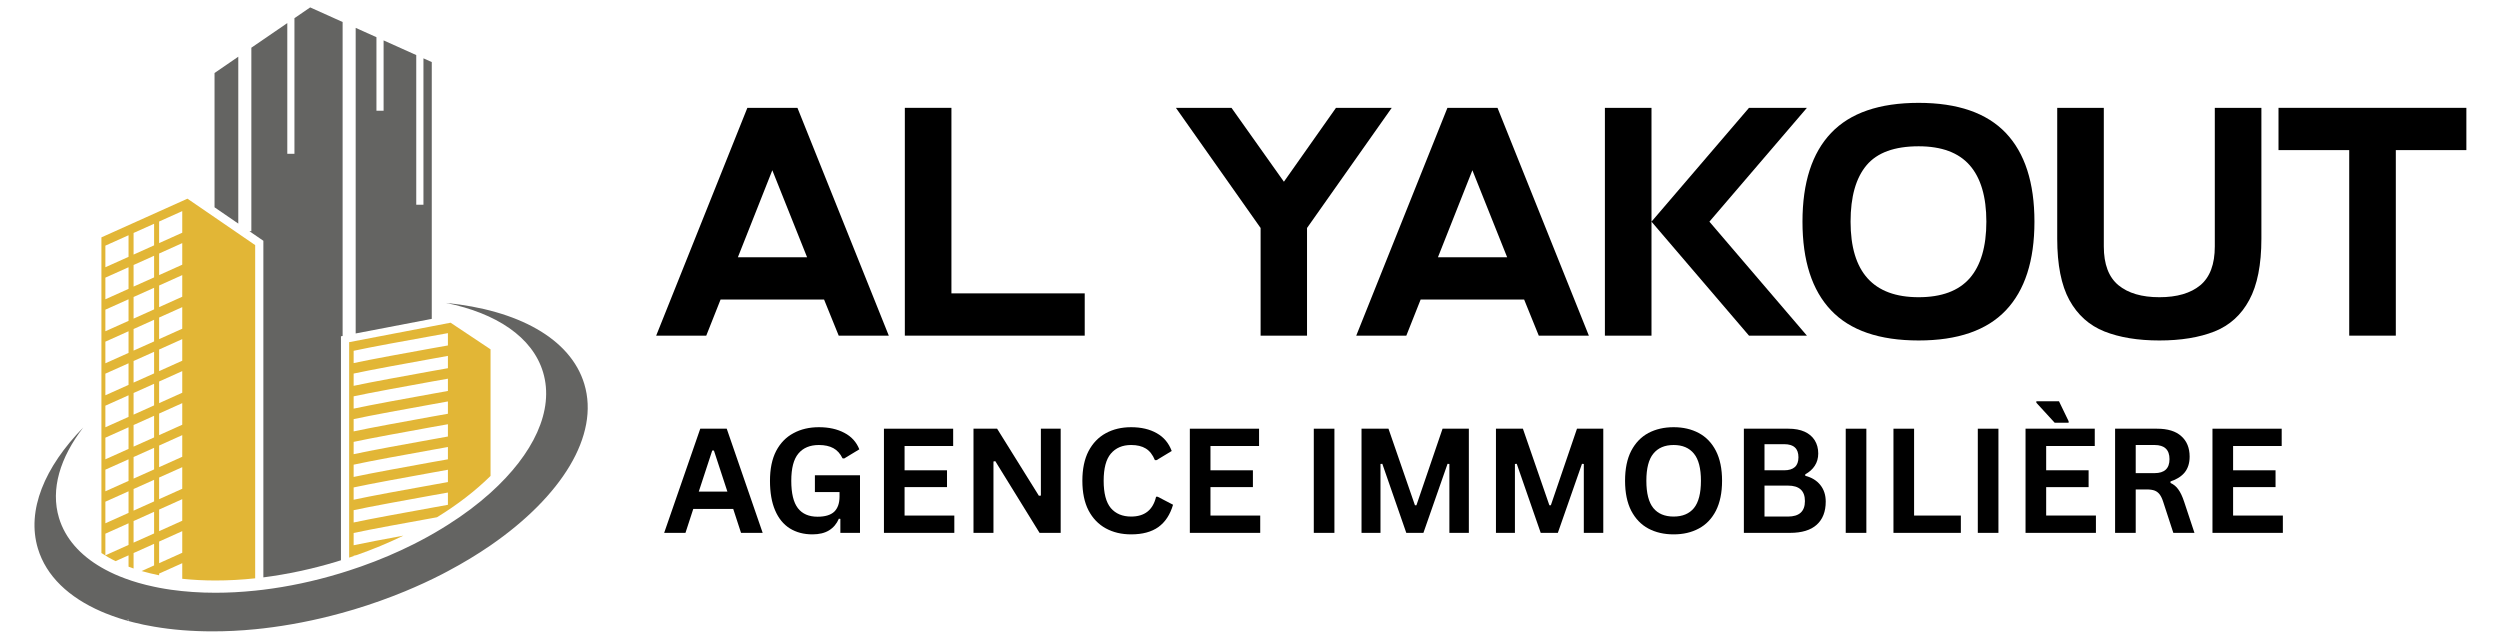
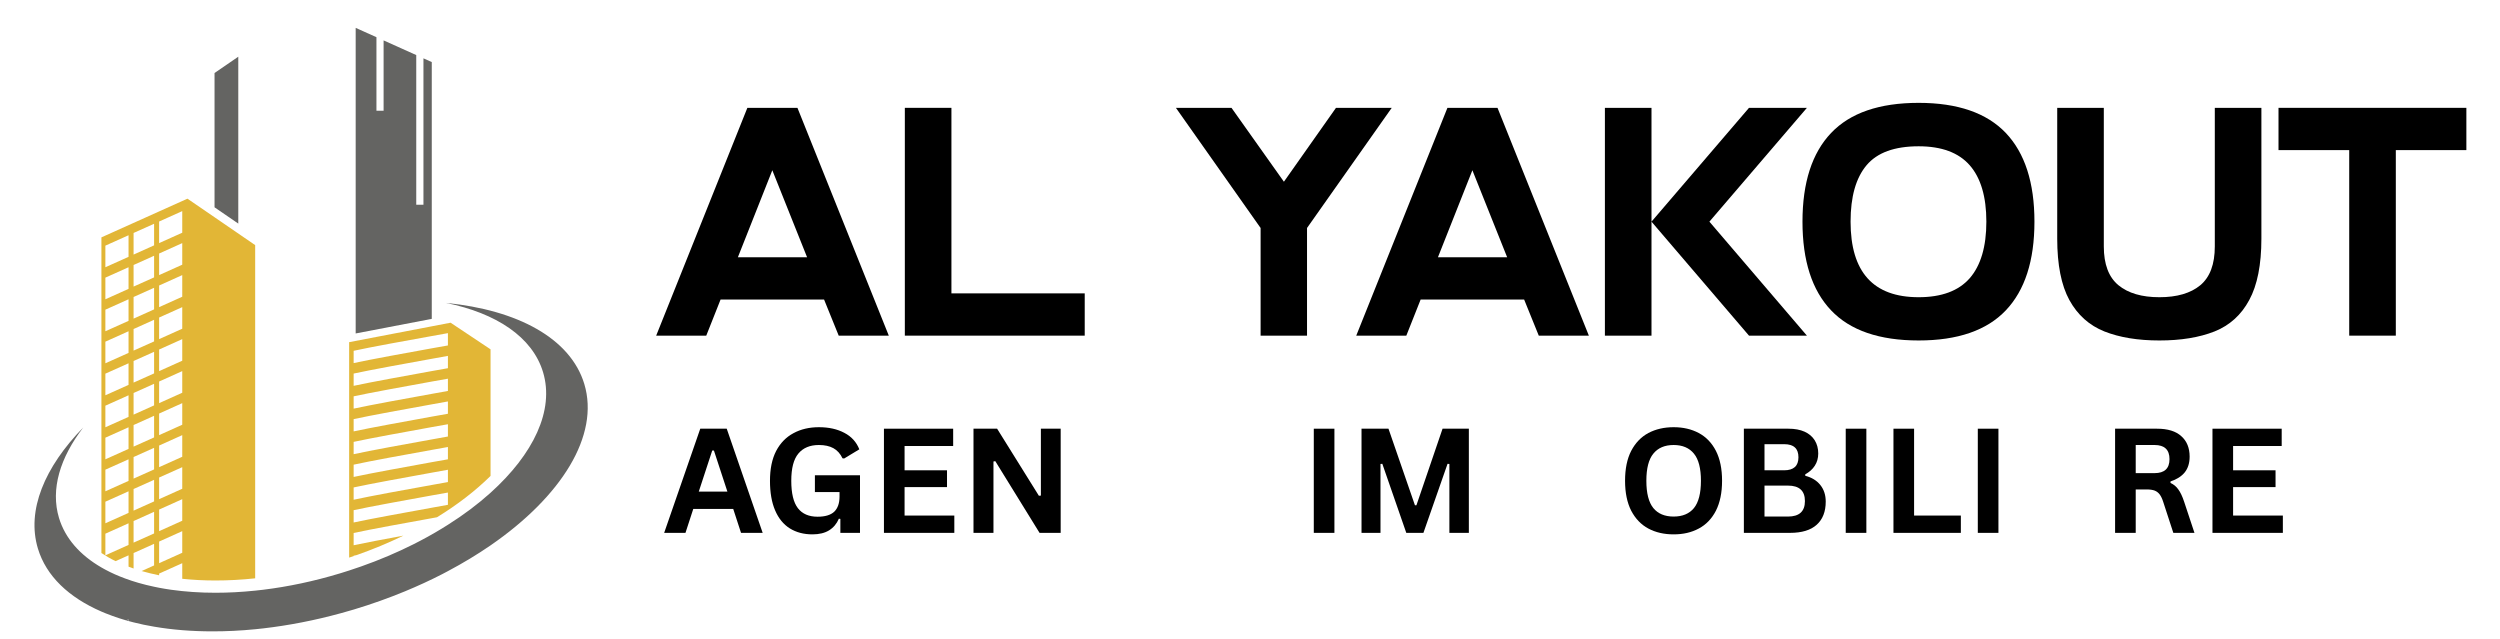
<svg xmlns="http://www.w3.org/2000/svg" width="313" zoomAndPan="magnify" viewBox="0 0 234.75 60" height="80" preserveAspectRatio="xMidYMid meet" version="1.0">
  <defs>
    <g />
    <clipPath id="13352c6bde">
      <path d="M 23 0.684 L 33 0.684 L 33 55 L 23 55 Z M 23 0.684 " clip-rule="nonzero" />
    </clipPath>
    <clipPath id="a6509af1aa">
      <path d="M 3 28 L 56 28 L 56 59.598 L 3 59.598 Z M 3 28 " clip-rule="nonzero" />
    </clipPath>
  </defs>
  <path fill="#646462" d="M 23.961 23.016 L 20.145 20.398 Z M 23.961 23.016 " fill-opacity="1" fill-rule="nonzero" />
  <path fill="#646462" d="M 20.145 6.855 L 22.375 5.324 L 22.375 20.996 L 20.145 19.465 L 20.145 6.855 " fill-opacity="1" fill-rule="nonzero" />
  <g clip-path="url(#13352c6bde)">
-     <path fill="#646462" d="M 32.172 2.066 L 32.172 31.547 L 32.016 31.578 L 32.016 52.609 C 31.867 52.656 31.715 52.703 31.566 52.75 C 29.293 53.434 26.984 53.926 24.73 54.215 L 24.73 22.609 L 24.395 22.379 L 23.414 21.707 L 23.602 21.707 L 23.602 4.48 L 26.977 2.168 L 26.977 14.441 L 27.648 14.441 L 27.648 1.707 L 29.125 0.695 L 32.172 2.066 " fill-opacity="1" fill-rule="nonzero" />
-   </g>
+     </g>
  <path fill="#646462" d="M 40.543 5.828 L 40.543 29.941 L 33.398 31.312 L 33.398 2.617 L 35.348 3.492 L 35.348 10.398 L 36.02 10.398 L 36.02 3.793 L 39.086 5.172 L 39.086 19.227 L 39.762 19.227 L 39.762 5.477 L 40.543 5.828 " fill-opacity="1" fill-rule="nonzero" />
  <path fill="#e2b636" d="M 42.059 32.438 C 41.844 32.473 41.289 32.574 40.543 32.707 C 38.379 33.098 34.645 33.777 33.207 34.094 L 33.207 32.941 C 34.645 32.621 38.379 31.941 40.543 31.555 C 41.289 31.418 41.844 31.32 42.059 31.281 Z M 42.059 34.574 C 41.844 34.613 41.289 34.711 40.543 34.844 C 38.379 35.234 34.645 35.914 33.207 36.23 L 33.207 35.078 C 34.645 34.762 38.379 34.078 40.543 33.691 C 41.289 33.555 41.844 33.457 42.059 33.418 Z M 42.059 36.711 C 41.844 36.75 41.289 36.852 40.543 36.984 C 38.379 37.371 34.645 38.055 33.207 38.371 L 33.207 37.215 C 34.645 36.898 38.379 36.219 40.543 35.828 C 41.289 35.695 41.844 35.594 42.059 35.559 Z M 42.059 38.852 C 41.844 38.891 41.289 38.988 40.543 39.121 C 38.379 39.512 34.645 40.191 33.207 40.508 L 33.207 39.355 C 34.645 39.039 38.379 38.355 40.543 37.969 C 41.289 37.832 41.844 37.734 42.059 37.695 Z M 42.059 40.988 C 41.844 41.027 41.289 41.125 40.543 41.262 C 38.379 41.648 34.645 42.328 33.207 42.648 L 33.207 41.492 C 34.645 41.176 38.379 40.496 40.543 40.105 C 41.289 39.973 41.844 39.871 42.059 39.836 Z M 42.059 43.129 C 41.844 43.164 41.289 43.266 40.543 43.398 C 38.379 43.789 34.645 44.469 33.207 44.785 L 33.207 43.633 C 34.645 43.312 38.379 42.633 40.543 42.246 C 41.289 42.109 41.844 42.012 42.059 41.973 Z M 42.059 45.266 C 41.844 45.305 41.289 45.402 40.543 45.539 C 38.379 45.926 34.645 46.605 33.207 46.926 L 33.207 45.77 C 34.645 45.453 38.379 44.773 40.543 44.383 C 41.289 44.25 41.844 44.148 42.059 44.109 Z M 42.059 47.402 C 41.844 47.441 41.289 47.543 40.543 47.676 C 38.379 48.066 34.645 48.746 33.207 49.062 L 33.207 47.906 C 34.645 47.59 38.379 46.91 40.543 46.52 C 41.289 46.387 41.844 46.289 42.059 46.25 Z M 42.309 30.301 L 42.293 30.305 L 40.543 30.641 L 32.785 32.129 L 32.785 52.359 C 32.926 52.316 33.066 52.266 33.207 52.219 L 33.207 52.184 C 33.285 52.168 33.375 52.148 33.465 52.129 C 35.004 51.59 36.48 50.977 37.875 50.297 C 36.059 50.633 34.145 50.992 33.207 51.199 L 33.207 50.047 C 34.645 49.73 38.379 49.047 40.543 48.66 C 40.715 48.629 40.883 48.598 41.035 48.57 C 42.945 47.398 44.645 46.09 46.062 44.691 L 46.062 32.801 L 42.309 30.301 " fill-opacity="1" fill-rule="nonzero" />
  <path fill="#e2b636" d="M 17.113 21.852 L 14.941 22.828 L 14.941 20.801 L 17.113 19.824 Z M 17.113 24.855 L 14.941 25.832 L 14.941 23.805 L 17.113 22.828 Z M 17.113 27.863 L 14.941 28.84 L 14.941 26.809 L 17.113 25.832 Z M 17.113 30.867 L 14.941 31.844 L 14.941 29.816 L 17.113 28.84 Z M 17.113 33.871 L 14.941 34.848 L 14.941 32.82 L 17.113 31.844 Z M 17.113 36.879 L 14.941 37.855 L 14.941 35.824 L 17.113 34.848 Z M 17.113 39.883 L 14.941 40.859 L 14.941 38.832 L 17.113 37.855 Z M 17.113 42.891 L 14.941 43.867 L 14.941 41.836 L 17.113 40.859 Z M 17.113 45.895 L 14.941 46.871 L 14.941 44.84 L 17.113 43.867 Z M 17.113 48.898 L 14.941 49.875 L 14.941 47.848 L 17.113 46.871 Z M 17.113 51.906 L 14.941 52.883 L 14.941 50.852 L 17.113 49.875 Z M 14.469 23.039 L 12.543 23.906 L 12.543 21.875 L 14.469 21.012 Z M 14.469 26.047 L 12.543 26.91 L 12.543 24.883 L 14.469 24.016 Z M 14.469 29.051 L 12.543 29.918 L 12.543 27.887 L 14.469 27.023 Z M 14.469 32.059 L 12.543 32.922 L 12.543 30.895 L 14.469 30.027 Z M 14.469 35.062 L 12.543 35.926 L 12.543 33.898 L 14.469 33.035 Z M 14.469 38.066 L 12.543 38.934 L 12.543 36.902 L 14.469 36.039 Z M 14.469 41.074 L 12.543 41.938 L 12.543 39.91 L 14.469 39.043 Z M 14.469 44.078 L 12.543 44.941 L 12.543 42.914 L 14.469 42.051 Z M 14.469 47.082 L 12.543 47.949 L 12.543 45.918 L 14.469 45.055 Z M 14.469 50.09 L 12.543 50.953 L 12.543 48.926 L 14.469 48.059 Z M 12.07 24.117 L 9.895 25.094 L 9.895 23.066 L 12.07 22.09 Z M 12.07 27.125 L 9.895 28.102 L 9.895 26.07 L 12.07 25.094 Z M 12.07 30.129 L 9.895 31.105 L 9.895 29.078 L 12.07 28.102 Z M 12.07 33.137 L 9.895 34.113 L 9.895 32.082 L 12.07 31.105 Z M 12.07 36.141 L 9.895 37.117 L 9.895 35.086 L 12.07 34.113 Z M 12.07 39.145 L 9.895 40.121 L 9.895 38.094 L 12.07 37.117 Z M 12.07 42.152 L 9.895 43.129 L 9.895 41.098 L 12.07 40.121 Z M 12.07 45.156 L 9.895 46.133 L 9.895 44.102 L 12.07 43.129 Z M 12.07 48.16 L 9.895 49.137 L 9.895 47.109 L 12.07 46.133 Z M 12.07 51.168 L 9.895 52.145 L 9.895 50.113 L 12.07 49.137 Z M 20.145 20.398 L 17.602 18.656 L 9.523 22.289 L 9.523 51.93 C 9.93 52.199 10.371 52.457 10.852 52.691 L 12.07 52.145 L 12.07 53.211 C 12.223 53.27 12.383 53.328 12.543 53.383 L 12.543 51.93 L 14.469 51.066 L 14.469 53.094 L 13.297 53.621 C 13.824 53.773 14.371 53.906 14.941 54.02 L 14.941 53.859 L 17.113 52.883 L 17.113 54.348 C 18.105 54.453 19.148 54.508 20.227 54.508 C 21.441 54.508 22.688 54.441 23.961 54.305 L 23.961 23.016 L 20.145 20.398 " fill-opacity="1" fill-rule="nonzero" />
  <g clip-path="url(#a6509af1aa)">
    <path fill="#646462" d="M 46.062 51.211 C 44.828 52.059 43.488 52.871 42.059 53.629 C 41.879 53.727 41.695 53.82 41.512 53.918 C 40.395 54.492 39.223 55.031 38.004 55.535 C 36.488 56.16 34.906 56.727 33.258 57.223 C 33.242 57.227 33.227 57.23 33.207 57.238 C 33.066 57.277 32.926 57.32 32.785 57.359 C 32.527 57.438 32.27 57.508 32.016 57.578 C 29.531 58.262 27.082 58.73 24.73 59.004 C 24.473 59.035 24.215 59.062 23.961 59.086 C 22.586 59.223 21.25 59.285 19.957 59.285 C 18.012 59.285 16.168 59.137 14.469 58.844 C 13.805 58.734 13.16 58.598 12.543 58.441 C 12.383 58.398 12.227 58.359 12.07 58.316 L 12.07 58.152 L 11.848 58.254 C 11.414 58.129 10.992 57.992 10.582 57.844 C 10.352 57.762 10.121 57.672 9.895 57.582 C 9.77 57.531 9.645 57.48 9.523 57.426 C 6.473 56.105 4.34 54.102 3.559 51.508 C 2.48 47.926 4.18 43.859 7.82 40.137 C 5.633 42.98 4.734 45.949 5.539 48.633 C 6.121 50.559 7.52 52.125 9.523 53.285 C 9.645 53.355 9.77 53.426 9.895 53.492 C 10.469 53.801 11.086 54.074 11.742 54.316 C 12.148 54.469 12.566 54.605 13 54.73 C 13.473 54.867 13.961 54.988 14.469 55.094 C 14.625 55.129 14.781 55.16 14.941 55.191 C 15.309 55.262 15.688 55.324 16.074 55.379 C 17.379 55.562 18.773 55.66 20.227 55.66 C 21.434 55.66 22.68 55.594 23.961 55.461 C 24.215 55.434 24.473 55.406 24.73 55.375 C 27.047 55.09 29.457 54.586 31.898 53.848 C 31.938 53.836 31.977 53.824 32.016 53.812 C 32.273 53.734 32.531 53.656 32.785 53.57 C 33.164 53.449 33.539 53.324 33.906 53.191 C 35.641 52.582 37.285 51.879 38.82 51.109 C 39.742 50.645 40.625 50.16 41.461 49.648 C 41.664 49.527 41.863 49.402 42.059 49.277 C 43.551 48.336 44.895 47.324 46.062 46.27 C 50.086 42.648 52.074 38.535 50.992 34.945 C 49.996 31.641 46.594 29.402 41.883 28.445 C 48.594 29.105 53.574 31.77 54.867 36.059 C 56.328 40.906 52.703 46.633 46.062 51.211 " fill-opacity="1" fill-rule="nonzero" />
  </g>
  <path fill="#646462" d="M 12.07 58.152 L 12.07 58.316 C 11.996 58.293 11.922 58.273 11.848 58.254 L 12.07 58.152 " fill-opacity="1" fill-rule="nonzero" />
  <g fill="#000000" fill-opacity="1">
    <g transform="translate(62.224, 31.517)">
      <g>
        <path d="M -0.609 0 L 7.953 -21.391 L 12.656 -21.391 L 21.234 0 L 16.531 0 L 15.156 -3.391 L 5.438 -3.391 L 4.094 0 Z M 7.062 -7.359 L 13.562 -7.359 L 10.297 -15.531 Z M 7.062 -7.359 " />
      </g>
    </g>
  </g>
  <g fill="#000000" fill-opacity="1">
    <g transform="translate(83.433, 31.517)">
      <g>
        <path d="M 1.531 0 L 1.531 -21.391 L 5.906 -21.391 L 5.906 -3.969 L 18.422 -3.969 L 18.422 0 Z M 1.531 0 " />
      </g>
    </g>
  </g>
  <g fill="#000000" fill-opacity="1">
    <g transform="translate(102.472, 31.517)">
      <g />
    </g>
  </g>
  <g fill="#000000" fill-opacity="1">
    <g transform="translate(110.418, 31.517)">
      <g>
-         <path d="M 7.953 0 L 7.953 -10.109 L 0 -21.391 L 5.219 -21.391 L 10.141 -14.453 L 15.031 -21.391 L 20.266 -21.391 L 12.312 -10.109 L 12.312 0 Z M 7.953 0 " />
+         <path d="M 7.953 0 L 7.953 -10.109 L 0 -21.391 L 5.219 -21.391 L 10.141 -14.453 L 15.031 -21.391 L 20.266 -21.391 L 12.312 -10.109 L 12.312 0 Z " />
      </g>
    </g>
  </g>
  <g fill="#000000" fill-opacity="1">
    <g transform="translate(127.96, 31.517)">
      <g>
        <path d="M -0.609 0 L 7.953 -21.391 L 12.656 -21.391 L 21.234 0 L 16.531 0 L 15.156 -3.391 L 5.438 -3.391 L 4.094 0 Z M 7.062 -7.359 L 13.562 -7.359 L 10.297 -15.531 Z M 7.062 -7.359 " />
      </g>
    </g>
  </g>
  <g fill="#000000" fill-opacity="1">
    <g transform="translate(149.169, 31.517)">
      <g>
        <path d="M 1.531 0 L 1.531 -21.391 L 5.906 -21.391 L 5.906 0 Z M 11.344 -10.703 L 20.5 0 L 15.062 0 L 5.906 -10.703 L 15.062 -21.391 L 20.5 -21.391 Z M 11.344 -10.703 " />
      </g>
    </g>
  </g>
  <g fill="#000000" fill-opacity="1">
    <g transform="translate(168.331, 31.517)">
      <g>
        <path d="M 0.922 -10.703 C 0.922 -14.367 1.816 -17.145 3.609 -19.031 C 5.398 -20.914 8.141 -21.859 11.828 -21.859 C 15.492 -21.859 18.223 -20.914 20.016 -19.031 C 21.805 -17.145 22.703 -14.367 22.703 -10.703 C 22.703 -7.035 21.805 -4.258 20.016 -2.375 C 18.223 -0.488 15.492 0.453 11.828 0.453 C 8.141 0.453 5.398 -0.488 3.609 -2.375 C 1.816 -4.258 0.922 -7.035 0.922 -10.703 Z M 5.438 -10.703 C 5.438 -5.973 7.566 -3.609 11.828 -3.609 C 13.984 -3.609 15.582 -4.203 16.625 -5.391 C 17.664 -6.586 18.188 -8.359 18.188 -10.703 C 18.188 -13.047 17.664 -14.812 16.625 -16 C 15.582 -17.188 13.984 -17.781 11.828 -17.781 C 9.566 -17.781 7.938 -17.188 6.938 -16 C 5.938 -14.812 5.438 -13.047 5.438 -10.703 Z M 5.438 -10.703 " />
      </g>
    </g>
  </g>
  <g fill="#000000" fill-opacity="1">
    <g transform="translate(191.954, 31.517)">
      <g>
        <path d="M 10.812 -3.609 C 12.469 -3.609 13.75 -3.984 14.656 -4.734 C 15.562 -5.492 16.016 -6.707 16.016 -8.375 L 16.016 -21.391 L 20.391 -21.391 L 20.391 -9.109 C 20.391 -6.66 20.008 -4.738 19.25 -3.344 C 18.5 -1.945 17.41 -0.961 15.984 -0.391 C 14.555 0.172 12.832 0.453 10.812 0.453 C 8.801 0.453 7.082 0.172 5.656 -0.391 C 4.227 -0.961 3.129 -1.945 2.359 -3.344 C 1.598 -4.738 1.219 -6.66 1.219 -9.109 L 1.219 -21.391 L 5.594 -21.391 L 5.594 -8.375 C 5.594 -6.707 6.051 -5.492 6.969 -4.734 C 7.883 -3.984 9.164 -3.609 10.812 -3.609 Z M 10.812 -3.609 " />
      </g>
    </g>
  </g>
  <g fill="#000000" fill-opacity="1">
    <g transform="translate(213.561, 31.517)">
      <g>
        <path d="M 7.031 0 L 7.031 -17.422 L 0.391 -17.422 L 0.391 -21.391 L 18.031 -21.391 L 18.031 -17.422 L 11.406 -17.422 L 11.406 0 Z M 7.031 0 " />
      </g>
    </g>
  </g>
  <g fill="#000000" fill-opacity="1">
    <g transform="translate(62.224, 50.036)">
      <g>
        <path d="M 9.391 0 L 7.359 0 L 6.625 -2.25 L 2.875 -2.25 L 2.141 0 L 0.141 0 L 3.531 -9.781 L 6.016 -9.781 Z M 4.656 -7.734 L 3.391 -3.875 L 6.078 -3.875 L 4.812 -7.734 Z M 4.656 -7.734 " />
      </g>
    </g>
  </g>
  <g fill="#000000" fill-opacity="1">
    <g transform="translate(71.535, 50.036)">
      <g>
        <path d="M 4.75 0.141 C 3.938 0.141 3.227 -0.047 2.625 -0.422 C 2.031 -0.797 1.57 -1.359 1.25 -2.109 C 0.926 -2.859 0.766 -3.785 0.766 -4.891 C 0.766 -6.004 0.957 -6.938 1.344 -7.688 C 1.738 -8.438 2.281 -8.992 2.969 -9.359 C 3.656 -9.734 4.453 -9.922 5.359 -9.922 C 6.297 -9.922 7.094 -9.742 7.75 -9.391 C 8.414 -9.047 8.883 -8.531 9.156 -7.844 L 7.734 -6.984 L 7.578 -7 C 7.367 -7.438 7.082 -7.754 6.719 -7.953 C 6.363 -8.148 5.91 -8.25 5.359 -8.25 C 4.523 -8.25 3.883 -7.984 3.438 -7.453 C 2.988 -6.922 2.766 -6.066 2.766 -4.891 C 2.766 -3.711 2.973 -2.852 3.391 -2.312 C 3.805 -1.781 4.422 -1.516 5.234 -1.516 C 5.941 -1.516 6.461 -1.672 6.797 -1.984 C 7.129 -2.305 7.297 -2.781 7.297 -3.406 L 7.297 -3.828 L 4.984 -3.828 L 4.984 -5.406 L 9.219 -5.406 L 9.219 0 L 7.375 0 L 7.375 -1.312 L 7.234 -1.328 C 7.035 -0.859 6.727 -0.492 6.312 -0.234 C 5.906 0.016 5.383 0.141 4.75 0.141 Z M 4.75 0.141 " />
      </g>
    </g>
    <g transform="translate(81.736, 50.036)">
      <g>
        <path d="M 3.203 -4.297 L 3.203 -1.625 L 7.875 -1.625 L 7.875 0 L 1.266 0 L 1.266 -9.781 L 7.766 -9.781 L 7.766 -8.156 L 3.203 -8.156 L 3.203 -5.875 L 7.188 -5.875 L 7.188 -4.297 Z M 3.203 -4.297 " />
      </g>
    </g>
    <g transform="translate(90.145, 50.036)">
      <g>
        <path d="M 3.141 0 L 1.266 0 L 1.266 -9.781 L 3.484 -9.781 L 7.406 -3.484 L 7.594 -3.5 L 7.594 -9.781 L 9.453 -9.781 L 9.453 0 L 7.469 0 L 3.312 -6.734 L 3.141 -6.703 Z M 3.141 0 " />
      </g>
    </g>
    <g transform="translate(100.868, 50.036)">
      <g>
-         <path d="M 5.344 0.141 C 4.445 0.141 3.656 -0.047 2.969 -0.422 C 2.281 -0.797 1.738 -1.359 1.344 -2.109 C 0.957 -2.859 0.766 -3.785 0.766 -4.891 C 0.766 -5.992 0.957 -6.922 1.344 -7.672 C 1.738 -8.422 2.281 -8.984 2.969 -9.359 C 3.656 -9.734 4.445 -9.922 5.344 -9.922 C 6.289 -9.922 7.094 -9.734 7.75 -9.359 C 8.406 -8.992 8.875 -8.438 9.156 -7.688 L 7.734 -6.828 L 7.578 -6.828 C 7.367 -7.336 7.082 -7.703 6.719 -7.922 C 6.363 -8.141 5.906 -8.25 5.344 -8.25 C 4.531 -8.25 3.895 -7.977 3.438 -7.438 C 2.988 -6.906 2.766 -6.055 2.766 -4.891 C 2.766 -3.723 2.988 -2.867 3.438 -2.328 C 3.895 -1.797 4.531 -1.531 5.344 -1.531 C 6.613 -1.531 7.395 -2.148 7.688 -3.391 L 7.844 -3.391 L 9.281 -2.641 C 9.008 -1.711 8.551 -1.016 7.906 -0.547 C 7.258 -0.086 6.406 0.141 5.344 0.141 Z M 5.344 0.141 " />
-       </g>
+         </g>
    </g>
    <g transform="translate(110.46, 50.036)">
      <g>
-         <path d="M 3.203 -4.297 L 3.203 -1.625 L 7.875 -1.625 L 7.875 0 L 1.266 0 L 1.266 -9.781 L 7.766 -9.781 L 7.766 -8.156 L 3.203 -8.156 L 3.203 -5.875 L 7.188 -5.875 L 7.188 -4.297 Z M 3.203 -4.297 " />
-       </g>
+         </g>
    </g>
    <g transform="translate(118.869, 50.036)">
      <g />
    </g>
    <g transform="translate(122.099, 50.036)">
      <g>
        <path d="M 3.203 0 L 1.266 0 L 1.266 -9.781 L 3.203 -9.781 Z M 3.203 0 " />
      </g>
    </g>
    <g transform="translate(126.581, 50.036)">
      <g>
        <path d="M 3.047 0 L 1.266 0 L 1.266 -9.781 L 3.797 -9.781 L 6.281 -2.594 L 6.422 -2.594 L 8.875 -9.781 L 11.344 -9.781 L 11.344 0 L 9.516 0 L 9.516 -6.469 L 9.344 -6.484 L 7.078 0 L 5.469 0 L 3.219 -6.484 L 3.047 -6.469 Z M 3.047 0 " />
      </g>
    </g>
    <g transform="translate(139.204, 50.036)">
      <g>
-         <path d="M 3.047 0 L 1.266 0 L 1.266 -9.781 L 3.797 -9.781 L 6.281 -2.594 L 6.422 -2.594 L 8.875 -9.781 L 11.344 -9.781 L 11.344 0 L 9.516 0 L 9.516 -6.469 L 9.344 -6.484 L 7.078 0 L 5.469 0 L 3.219 -6.484 L 3.047 -6.469 Z M 3.047 0 " />
-       </g>
+         </g>
    </g>
    <g transform="translate(151.827, 50.036)">
      <g>
        <path d="M 5.328 0.141 C 4.43 0.141 3.641 -0.039 2.953 -0.406 C 2.273 -0.77 1.738 -1.328 1.344 -2.078 C 0.957 -2.836 0.766 -3.773 0.766 -4.891 C 0.766 -6.016 0.957 -6.953 1.344 -7.703 C 1.738 -8.453 2.273 -9.008 2.953 -9.375 C 3.641 -9.738 4.43 -9.922 5.328 -9.922 C 6.223 -9.922 7.008 -9.738 7.688 -9.375 C 8.375 -9.008 8.91 -8.453 9.297 -7.703 C 9.68 -6.953 9.875 -6.016 9.875 -4.891 C 9.875 -3.773 9.68 -2.836 9.297 -2.078 C 8.91 -1.328 8.375 -0.77 7.688 -0.406 C 7.008 -0.039 6.223 0.141 5.328 0.141 Z M 5.328 -1.531 C 6.16 -1.531 6.797 -1.797 7.234 -2.328 C 7.672 -2.867 7.891 -3.723 7.891 -4.891 C 7.891 -6.055 7.672 -6.906 7.234 -7.438 C 6.797 -7.977 6.16 -8.25 5.328 -8.25 C 4.492 -8.25 3.859 -7.977 3.422 -7.438 C 2.984 -6.906 2.766 -6.055 2.766 -4.891 C 2.766 -3.723 2.984 -2.867 3.422 -2.328 C 3.859 -1.797 4.492 -1.531 5.328 -1.531 Z M 5.328 -1.531 " />
      </g>
    </g>
    <g transform="translate(162.483, 50.036)">
      <g>
        <path d="M 1.266 0 L 1.266 -9.781 L 5.453 -9.781 C 6.047 -9.781 6.551 -9.688 6.969 -9.5 C 7.383 -9.312 7.703 -9.039 7.922 -8.688 C 8.141 -8.332 8.25 -7.922 8.25 -7.453 C 8.25 -7.016 8.141 -6.629 7.922 -6.297 C 7.711 -5.973 7.414 -5.707 7.031 -5.5 L 7.031 -5.359 C 7.645 -5.203 8.117 -4.91 8.453 -4.484 C 8.785 -4.066 8.953 -3.551 8.953 -2.938 C 8.953 -2 8.672 -1.273 8.109 -0.766 C 7.547 -0.254 6.707 0 5.594 0 Z M 5.047 -5.875 C 5.941 -5.875 6.391 -6.281 6.391 -7.094 C 6.391 -7.508 6.281 -7.816 6.062 -8.016 C 5.844 -8.223 5.504 -8.328 5.047 -8.328 L 3.203 -8.328 L 3.203 -5.875 Z M 5.406 -1.531 C 6.469 -1.531 7 -2.016 7 -2.984 C 7 -3.953 6.469 -4.438 5.406 -4.438 L 3.203 -4.438 L 3.203 -1.531 Z M 5.406 -1.531 " />
      </g>
    </g>
    <g transform="translate(172.048, 50.036)">
      <g>
        <path d="M 3.203 0 L 1.266 0 L 1.266 -9.781 L 3.203 -9.781 Z M 3.203 0 " />
      </g>
    </g>
    <g transform="translate(176.53, 50.036)">
      <g>
        <path d="M 3.203 -9.781 L 3.203 -1.625 L 7.594 -1.625 L 7.594 0 L 1.266 0 L 1.266 -9.781 Z M 3.203 -9.781 " />
      </g>
    </g>
    <g transform="translate(184.45, 50.036)">
      <g>
        <path d="M 3.203 0 L 1.266 0 L 1.266 -9.781 L 3.203 -9.781 Z M 3.203 0 " />
      </g>
    </g>
    <g transform="translate(188.932, 50.036)">
      <g>
-         <path d="M 3.203 -4.297 L 3.203 -1.625 L 7.875 -1.625 L 7.875 0 L 1.266 0 L 1.266 -9.781 L 7.766 -9.781 L 7.766 -8.156 L 3.203 -8.156 L 3.203 -5.875 L 7.188 -5.875 L 7.188 -4.297 Z M 5.312 -10.344 L 4 -10.344 L 2.281 -12.219 L 2.281 -12.359 L 4.406 -12.359 L 5.312 -10.484 Z M 5.312 -10.344 " />
-       </g>
+         </g>
    </g>
    <g transform="translate(197.341, 50.036)">
      <g>
        <path d="M 1.266 0 L 1.266 -9.781 L 5.203 -9.781 C 6.211 -9.781 6.973 -9.547 7.484 -9.078 C 8.004 -8.617 8.266 -7.977 8.266 -7.156 C 8.266 -6.562 8.113 -6.07 7.812 -5.688 C 7.508 -5.312 7.062 -5.023 6.469 -4.828 L 6.469 -4.688 C 6.77 -4.551 7.016 -4.348 7.203 -4.078 C 7.398 -3.816 7.582 -3.43 7.75 -2.922 L 8.719 0 L 6.734 0 L 5.781 -2.922 C 5.688 -3.211 5.578 -3.441 5.453 -3.609 C 5.328 -3.773 5.172 -3.895 4.984 -3.969 C 4.797 -4.039 4.547 -4.078 4.234 -4.078 L 3.203 -4.078 L 3.203 0 Z M 4.969 -5.609 C 5.906 -5.609 6.375 -6.047 6.375 -6.922 C 6.375 -7.805 5.906 -8.25 4.969 -8.25 L 3.203 -8.25 L 3.203 -5.609 Z M 4.969 -5.609 " />
      </g>
    </g>
    <g transform="translate(206.485, 50.036)">
      <g>
        <path d="M 3.203 -4.297 L 3.203 -1.625 L 7.875 -1.625 L 7.875 0 L 1.266 0 L 1.266 -9.781 L 7.766 -9.781 L 7.766 -8.156 L 3.203 -8.156 L 3.203 -5.875 L 7.188 -5.875 L 7.188 -4.297 Z M 3.203 -4.297 " />
      </g>
    </g>
  </g>
</svg>